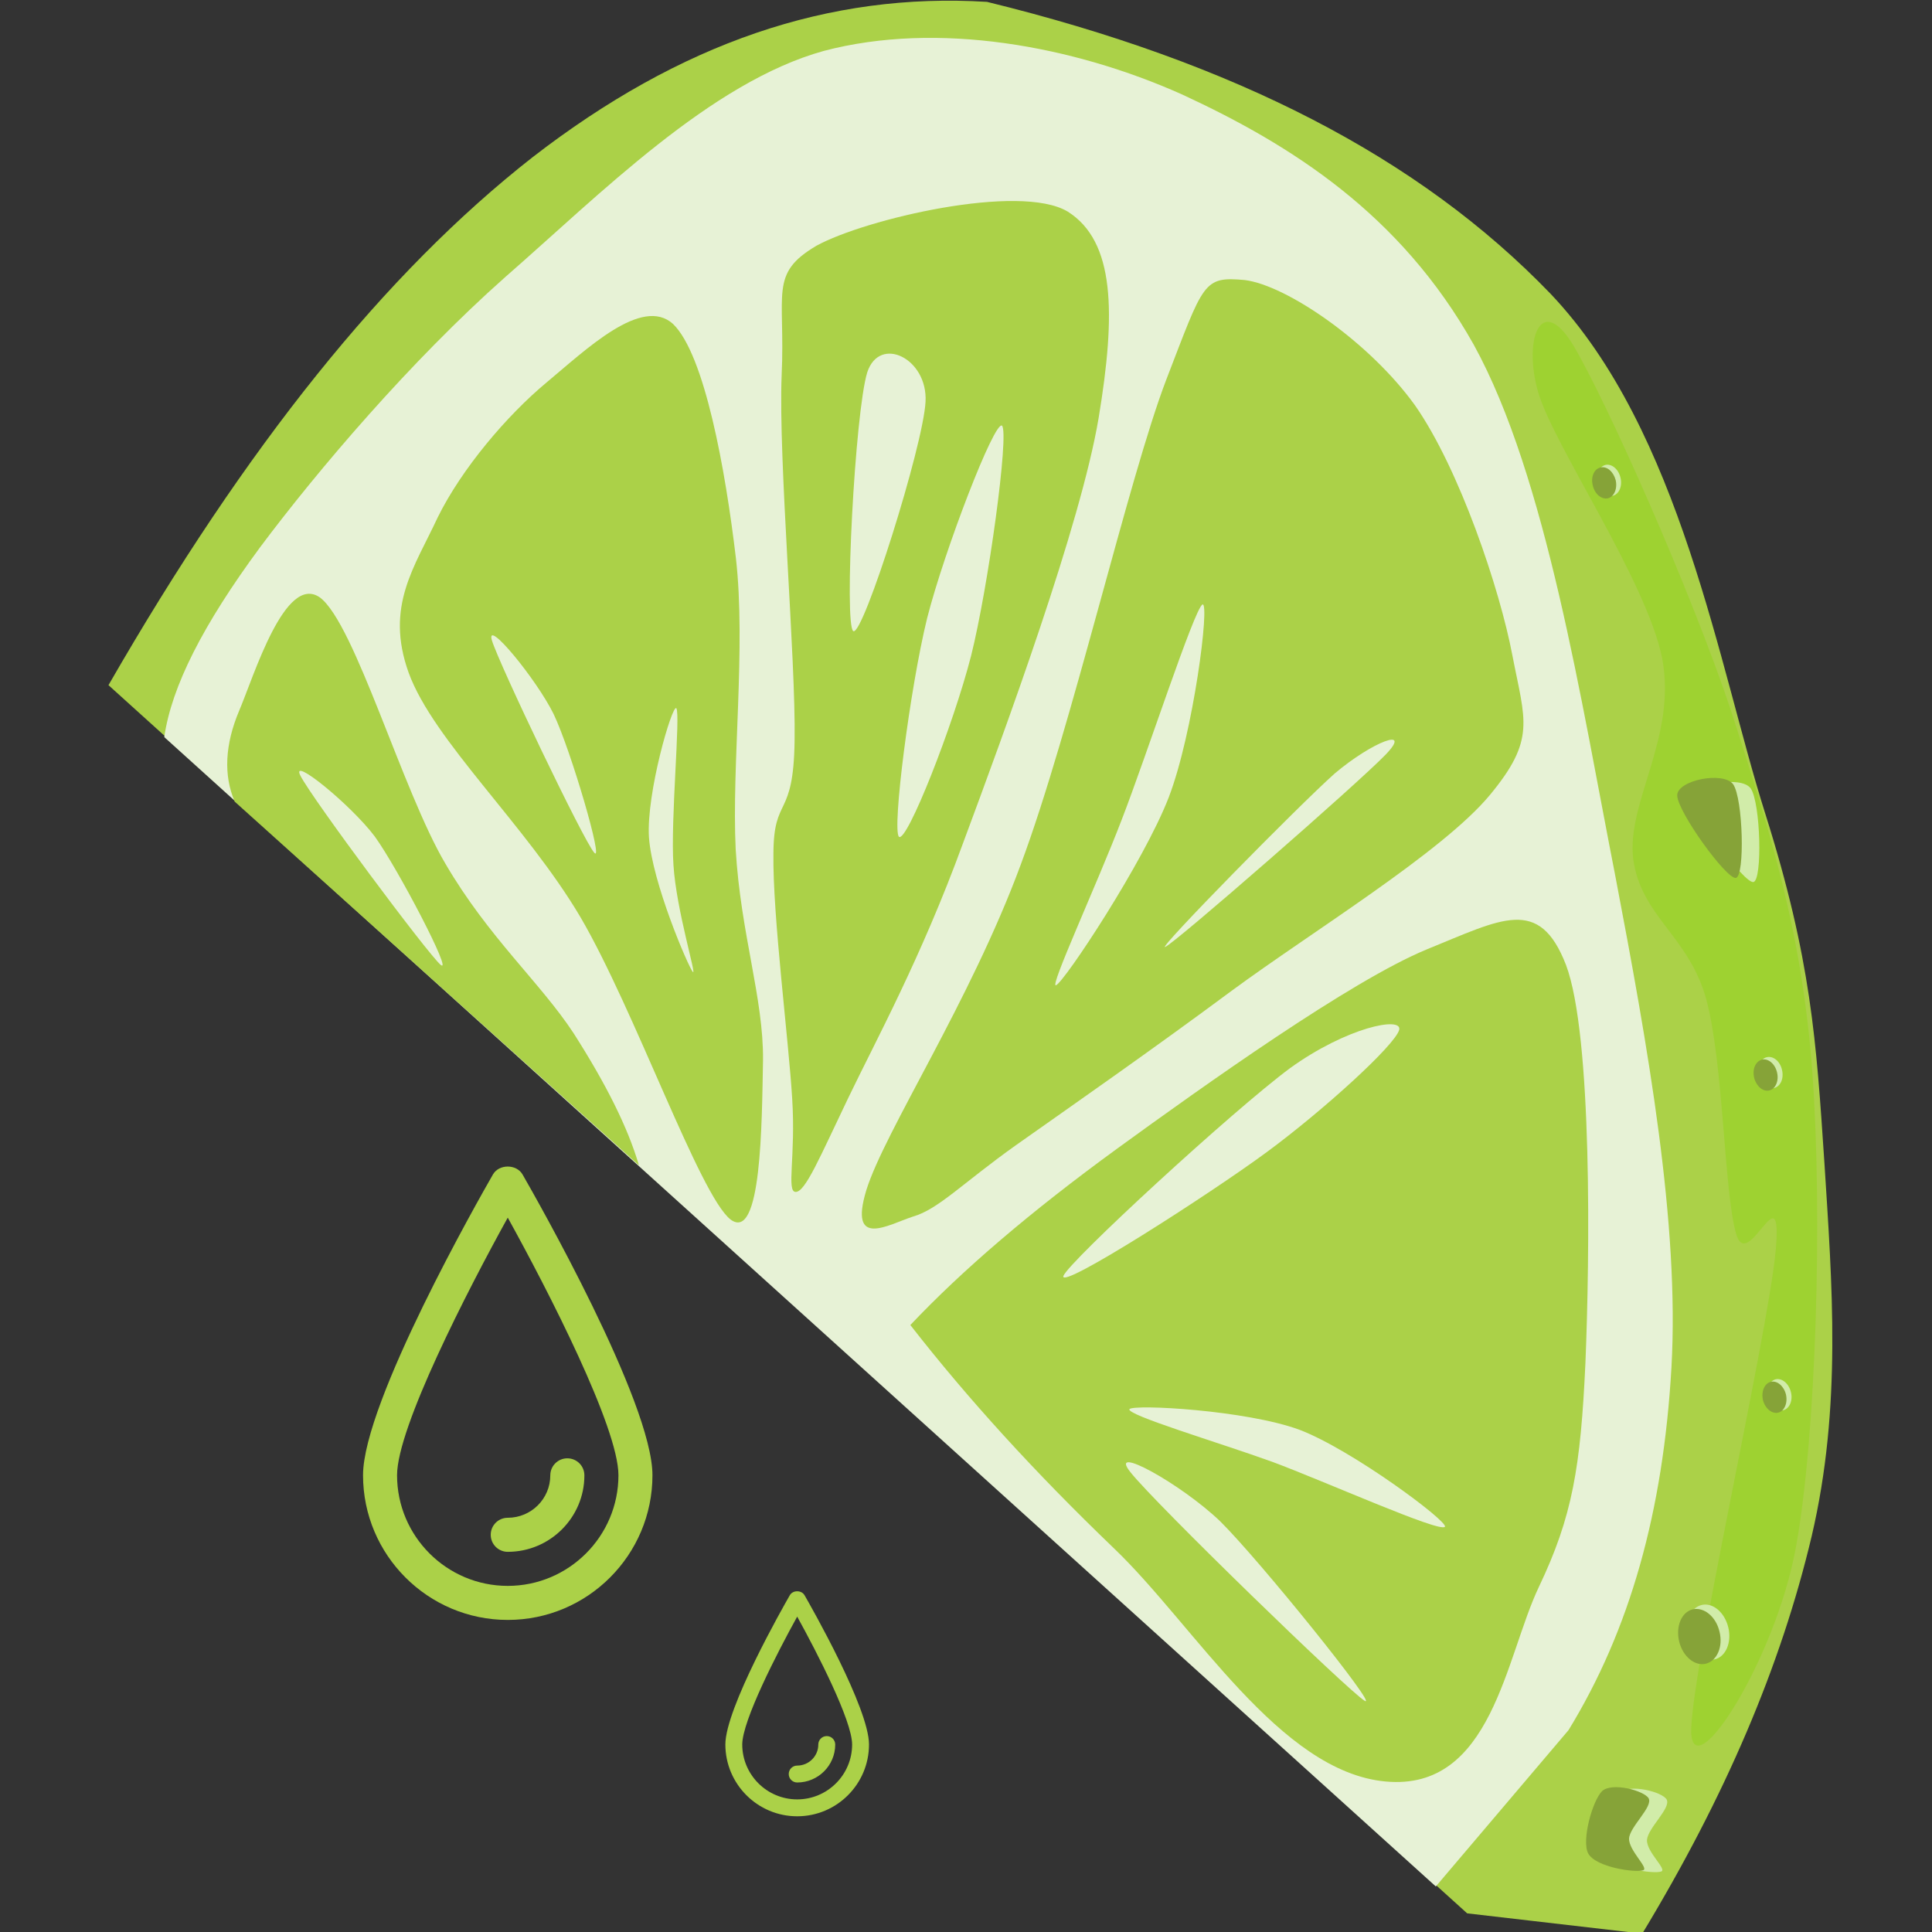
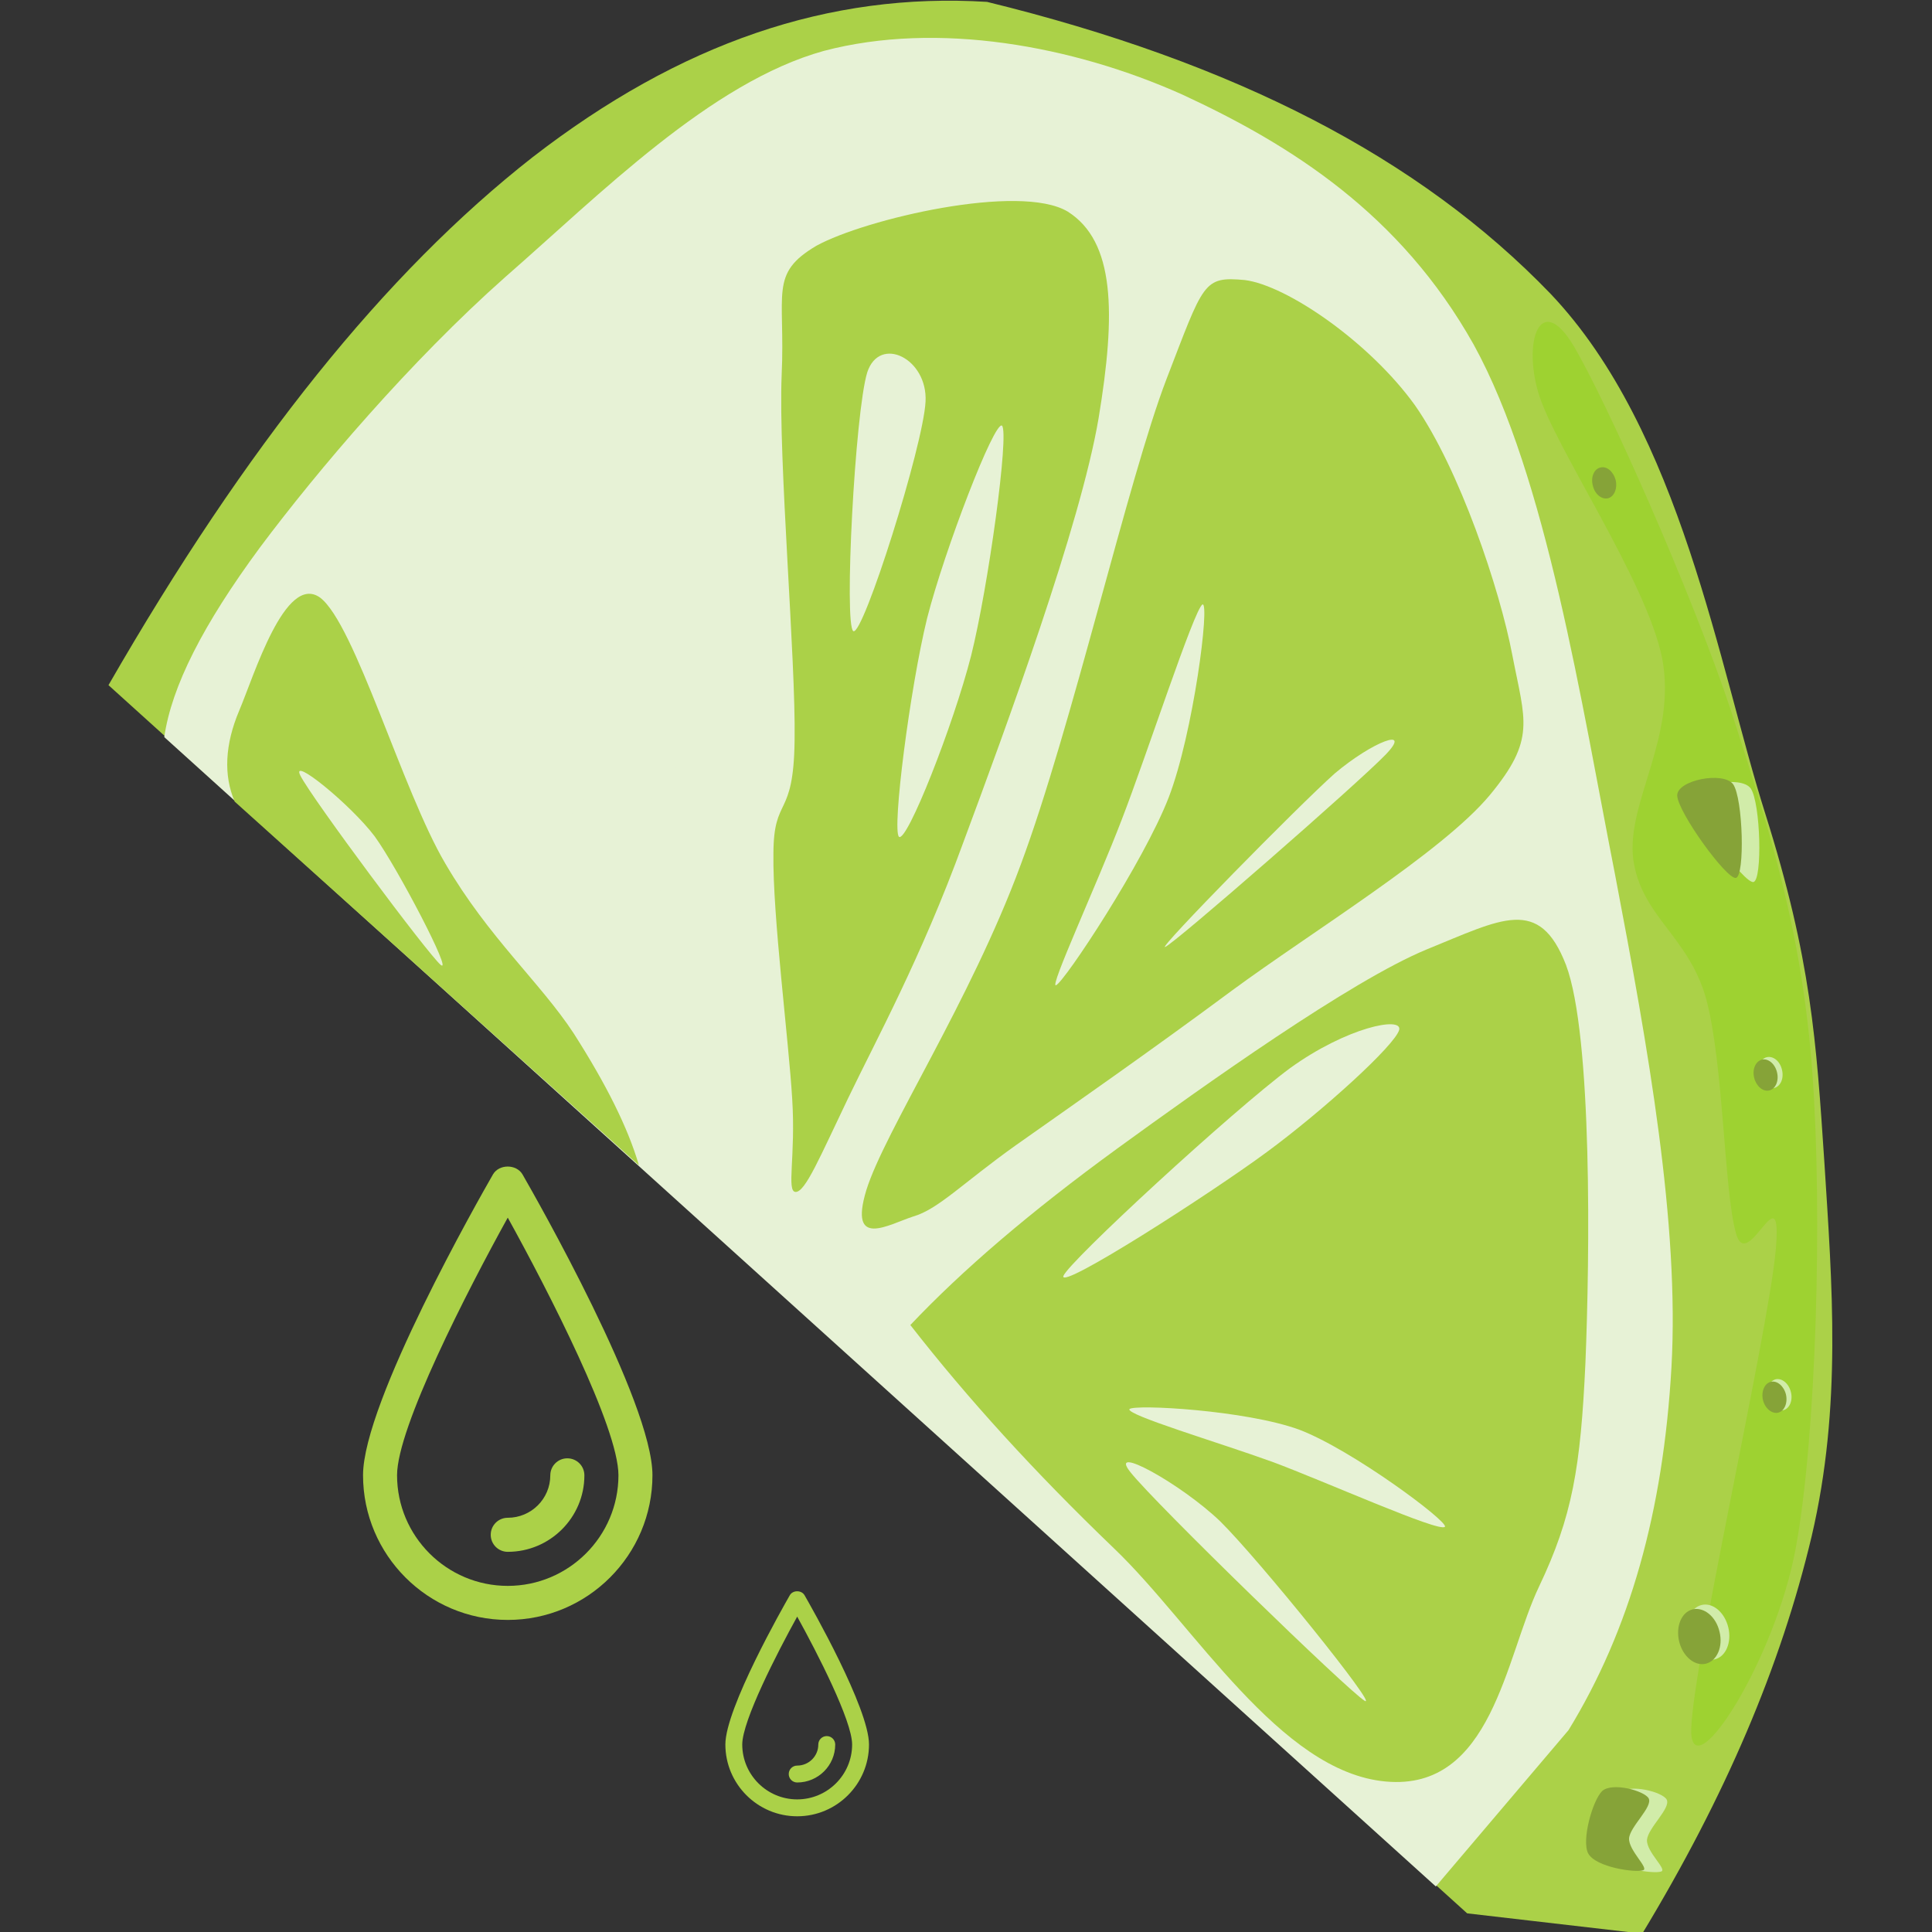
<svg xmlns="http://www.w3.org/2000/svg" xmlns:ns1="http://www.inkscape.org/namespaces/inkscape" xmlns:ns2="http://sodipodi.sourceforge.net/DTD/sodipodi-0.dtd" xmlns:ns3="http://ns.adobe.com/AdobeIllustrator/10.0/" width="354" height="354" viewBox="0 0 354 354" id="svg2" version="1.1" ns1:version="0.91 r" ns2:docname="lemon_icon.svg">
  <rect x="0" y="0" width="354" height="354" fill="#333333" stroke="none" />
  <defs id="defs4" />
  <ns2:namedview id="base" pagecolor="#ffffff" bordercolor="#666666" borderopacity="1.0" ns1:pageopacity="0.0" ns1:pageshadow="2" ns1:zoom="1.4" ns1:cx="118.64214" ns1:cy="148.86788" ns1:document-units="px" ns1:current-layer="layer1" showgrid="false" fit-margin-top="0" fit-margin-left="0" fit-margin-right="0" fit-margin-bottom="0" units="px" ns1:window-width="1680" ns1:window-height="990" ns1:window-x="0" ns1:window-y="30" ns1:window-maximized="1" />
  <g ns1:label="Layer 1" ns1:groupmode="layer" id="layer1" transform="translate(-1280.5,-242.313)">
    <g id="g4854" transform="matrix(1.001,0,0,1.001,18.443,-0.304)">
      <g style="fill:#abd148;fill-opacity:1;stroke:none" transform="matrix(0.54,0,0,0.54,1312.243,455.908)" id="g5435">
        <g style="fill:#abd148;fill-opacity:1;stroke:none" id="g5377">
          <g style="fill:#abd148;fill-opacity:1;stroke:none" id="g5375">
            <path style="fill:#abd148;fill-opacity:1;stroke:none" ns1:connector-curvature="0" d="m 76.845,153.683 c -27.055,0 -49.055,-22 -49.055,-49.054 0,-24.746 39.546,-94.126 44.046,-101.969 2.07,-3.547 7.925,-3.547 10.008,0 4.512,7.843 44.049,77.223 44.049,101.969 0.005,27.054 -21.989,49.054 -49.048,49.054 z m 0,-136.369 C 63.083,42.191 39.32,88.499 39.32,104.629 c 0,20.679 16.831,37.515 37.525,37.515 20.69,0 37.521,-16.83 37.521,-37.515 C 114.365,88.487 90.605,42.191 76.845,17.314 Z" id="path5371" />
            <path style="fill:#abd148;fill-opacity:1;stroke:none" ns1:connector-curvature="0" d="m 76.845,130.599 c -3.194,0 -5.773,-2.581 -5.773,-5.778 0,-3.191 2.584,-5.767 5.773,-5.767 7.952,0 14.419,-6.442 14.419,-14.376 0,-3.191 2.581,-5.773 5.772,-5.773 3.203,0 5.784,2.582 5.784,5.773 0,14.297 -11.654,25.921 -25.975,25.921 z" id="path5373" />
          </g>
        </g>
        <g style="fill:#abd148;fill-opacity:1;stroke:none" id="g5379" />
        <g style="fill:#abd148;fill-opacity:1;stroke:none" id="g5381" />
        <g style="fill:#abd148;fill-opacity:1;stroke:none" id="g5383" />
        <g style="fill:#abd148;fill-opacity:1;stroke:none" id="g5385" />
        <g style="fill:#abd148;fill-opacity:1;stroke:none" id="g5387" />
        <g style="fill:#abd148;fill-opacity:1;stroke:none" id="g5389" />
        <g style="fill:#abd148;fill-opacity:1;stroke:none" id="g5391" />
        <g style="fill:#abd148;fill-opacity:1;stroke:none" id="g5393" />
        <g style="fill:#abd148;fill-opacity:1;stroke:none" id="g5395" />
        <g style="fill:#abd148;fill-opacity:1;stroke:none" id="g5397" />
        <g style="fill:#abd148;fill-opacity:1;stroke:none" id="g5399" />
        <g style="fill:#abd148;fill-opacity:1;stroke:none" id="g5401" />
        <g style="fill:#abd148;fill-opacity:1;stroke:none" id="g5403" />
        <g style="fill:#abd148;fill-opacity:1;stroke:none" id="g5405" />
        <g style="fill:#abd148;fill-opacity:1;stroke:none" id="g5407" />
      </g>
      <g ns1:export-filename="C:\Users\Vassilis\Desktop\logo.png" ns1:export-ydpi="244.61" ns1:export-xdpi="244.61" transform="matrix(-0.801,-0.687,0.687,-0.801,1549.656,610.018)" id="g249-6" style="overflow:visible">
        <g ns3:dimmedPercent="50" ns3:layer="yes" ns3:rgbTrio="#4F008000FFFF" id="Layer_1-1-3">
          <g id="g208-4">
            <path style="clip-rule:evenodd;fill:#abd148;fill-rule:evenodd" ns1:connector-curvature="0" d="M 25.344,0 0,17.1 c 4.572,27.468 11.952,50.868 22.572,71.46 10.656,20.52 25.812,35.532 40.608,50.724 14.688,14.976 24.552,25.164 47.088,39.168 22.608,14.004 54.288,40.859 86.976,44.208 32.688,3.132 67.716,-5.22 107.172,-25.2 21.924,-16.56 35.748,-40.032 42.3,-71.784 6.372,-31.86 5.112,-70.344 -3.78,-117.396 C 237.096,5.544 131.22,2.772 25.344,0 Z" ns3:knockout="Off" id="path148-7" />
            <path style="clip-rule:evenodd;fill:#9ed231;fill-rule:evenodd" ns1:connector-curvature="0" d="m 188.567,218.484 c -10.476,-3.492 -43.2,-18.973 -62.352,-30.456 C 107.099,176.328 91.943,166.895 74.771,149.616 57.491,132.192 33.155,102.132 23.291,85.14 13.464,68.184 9.9,42.768 16.056,48.888 c 6.12,6.336 34.92,61.092 43.488,73.188 8.388,11.771 0.9,-6.444 7.236,-2.16 6.408,4.284 20.916,21.096 30.456,27.54 9.36,6.228 17.856,3.456 25.344,10.152 7.308,6.731 7.956,21.023 18.864,29.699 10.944,8.496 38.34,15.732 46.368,21.024 7.884,5.185 10.908,13.429 0.755,10.153 z" ns3:knockout="Off" id="path150-7" />
            <path style="clip-rule:evenodd;fill:#e7f2d6;fill-rule:evenodd" ns1:connector-curvature="0" d="M 32.688,35.568 32.508,0 329.724,7.74 c 4.752,7.488 7.597,19.152 8.82,35.82 1.116,16.632 1.224,41.508 -1.764,63.252 -3.133,21.564 -5.04,48.852 -16.416,65.772 -11.593,16.776 -32.185,28.8 -52.057,34.704 -20.088,5.688 -42.264,8.928 -66.672,0 -24.516,-9.18 -54.72,-35.101 -78.552,-53.893 C 99.251,134.387 75.239,114.767 60.083,94.932 44.928,75.06 35.928,55.728 32.688,35.568 Z" ns3:knockout="Off" id="path152-9" />
-             <path style="clip-rule:evenodd;fill:#abd148;fill-rule:evenodd" ns1:connector-curvature="0" d="m 200.7,8.172 c 6.804,-0.288 36.288,16.776 53.892,22.86 17.532,5.976 39.276,6.624 50.22,12.78 10.656,6.048 11.16,14.652 13.717,23.724 2.34,9.108 2.411,21.24 0.899,30.132 -1.476,8.676 -2.736,22.14 -10.044,21.924 C 301.752,119.124 286.02,106.308 274.68,95.868 263.268,85.284 251.892,68.148 241.812,57.492 231.624,46.944 221.329,41.04 214.416,32.832 207.432,24.372 193.968,8.604 200.7,8.172 Z" ns3:knockout="Off" id="path154-6" />
            <path style="clip-rule:evenodd;fill:#abd148;fill-rule:evenodd" ns1:connector-curvature="0" d="M 165.096,14.58 C 149.256,11.376 132.228,9.252 113.04,8.172 93.816,7.128 65.988,-2.556 50.94,8.172 35.856,18.9 49.248,38.052 52.776,51.12 c 3.528,13.032 7.992,20.412 19.152,34.704 11.268,14.292 36.072,43.957 47.52,50.22 11.304,6.048 13.608,-1.152 20.088,-13.716 6.444,-12.672 13.932,-43.02 18.252,-61.164 4.284,-18.108 6.66,-33.372 7.308,-46.584 z" ns3:knockout="Off" id="path156-7" />
            <path style="clip-rule:evenodd;fill:#abd148;fill-rule:evenodd" ns1:connector-curvature="0" d="m 171.504,50.184 c -2.808,11.124 -7.164,27.936 -10.98,44.748 -3.888,16.812 -12.06,41.94 -11.88,54.828 0.216,12.636 3.708,13.752 12.816,20.988 9.036,7.236 28.008,18.576 41.076,21.924 13.067,3.168 30.384,1.332 36.54,-2.736 5.903,-4.212 5.147,-4.859 -0.9,-21.924 -6.192,-17.352 -26.964,-56.736 -35.64,-80.388 -8.784,-23.688 -12.168,-50.4 -16.416,-60.264 -4.32,-9.792 -6.769,-2.052 -9.145,1.836 -2.483,3.78 -2.735,9.936 -5.471,20.988 z" ns3:knockout="Off" id="path158-9" />
            <path style="clip-rule:evenodd;fill:#abd148;fill-rule:evenodd" ns1:connector-curvature="0" d="m 198.899,37.404 c 2.916,10.908 6.229,26.712 13.681,46.584 7.308,19.836 20.448,55.152 30.132,71.244 9.612,15.877 17.82,25.129 27.396,23.725 9.576,-1.62 25.849,-23.868 29.232,-32.868 3.096,-9.072 -1.224,-9.684 -10.044,-20.988 C 280.26,113.654 255.312,89.281 246.384,78.518 237.456,67.862 243,68.978 236.34,61.166 229.572,53.03 213.048,38.126 206.208,31.034 c -6.984,-7.164 -9.72,-12.924 -10.98,-11.88 -1.296,1.078 0.755,7.342 3.671,18.25 z" ns3:knockout="Off" id="path160-6" />
            <path style="clip-rule:evenodd;fill:#e7f2d6;fill-rule:evenodd" ns1:connector-curvature="0" d="m 221.724,77.58 c -1.728,0.108 5.437,20.808 10.944,31.968 5.508,11.016 20.088,33.624 21.924,33.804 1.584,-0.18 -6.444,-22.788 -11.88,-33.804 -5.652,-11.16 -19.26,-31.86 -20.988,-31.968 z" ns3:knockout="Off" id="path162-8" />
            <path style="clip-rule:evenodd;fill:#e7f2d6;fill-rule:evenodd" ns1:connector-curvature="0" d="m 250.956,99.504 c 1.872,-0.36 24.516,29.016 27.396,35.64 2.628,6.336 -6.407,8.677 -10.979,2.736 -4.682,-6.048 -18.253,-37.908 -16.417,-38.376 z" ns3:knockout="Off" id="path164-6" />
            <path style="clip-rule:evenodd;fill:#e7f2d6;fill-rule:evenodd" ns1:connector-curvature="0" d="m 233.604,36.504 c -1.044,-0.108 9.145,6.264 14.616,11.88 5.437,5.508 16.128,20.736 17.353,20.988 0.972,0.036 -5.652,-14.616 -10.98,-20.088 -5.545,-5.616 -19.801,-12.6 -20.989,-12.78 z" ns3:knockout="Off" id="path166-4" />
            <path style="clip-rule:evenodd;fill:#e7f2d6;fill-rule:evenodd" ns1:connector-curvature="0" d="m 260.063,41.076 c 2.736,0.36 33.876,14.112 37.477,16.416 3.348,2.268 -10.188,-0.072 -16.452,-2.736 -6.444,-2.844 -23.689,-14.112 -21.025,-13.68 z" ns3:knockout="Off" id="path168-1" />
            <path style="clip-rule:evenodd;fill:#e7f2d6;fill-rule:evenodd" ns1:connector-curvature="0" d="m 62.82,16.416 c 3.096,-0.576 49.788,2.304 56.628,3.636 6.516,1.188 -7.92,4.212 -17.352,3.672 C 92.448,23.04 60.012,16.992 62.82,16.416 Z" ns3:knockout="Off" id="path170-4" />
            <path style="clip-rule:evenodd;fill:#e7f2d6;fill-rule:evenodd" ns1:connector-curvature="0" d="m 126.756,28.26 c -0.144,-1.188 -15.444,5.652 -24.66,9.144 -9.252,3.42 -30.132,9.576 -30.168,10.98 0.036,1.08 20.916,-0.324 30.168,-3.672 9.216,-3.456 24.516,-15.192 24.66,-16.452 z" ns3:knockout="Off" id="path172-8" />
            <path style="clip-rule:evenodd;fill:#e7f2d6;fill-rule:evenodd" ns1:connector-curvature="0" d="m 150.48,38.304 c 0.936,2.412 -3.636,41.04 -6.372,52.992 -2.844,11.772 -8.928,19.548 -10.044,17.352 -1.188,-2.484 0.9,-19.224 3.636,-31.068 2.736,-11.88 11.628,-41.544 12.78,-39.276 z" ns3:knockout="Off" id="path174-2" />
            <path style="clip-rule:evenodd;fill:#e7f2d6;fill-rule:evenodd" ns1:connector-curvature="0" d="m 174.24,93.132 c -0.828,1.476 -6.876,43.021 -7.308,50.22 -0.396,6.841 3.204,0.217 4.572,-8.208 1.152,-8.568 3.492,-43.308 2.736,-42.012 z" ns3:knockout="Off" id="path176-9" />
            <path style="clip-rule:evenodd;fill:#e7f2d6;fill-rule:evenodd" ns1:connector-curvature="0" d="m 184.284,75.78 c -0.721,1.44 2.376,26.136 6.372,37.44 3.995,11.232 16.632,30.42 17.352,29.232 0.54,-1.62 -9.72,-26.244 -13.68,-37.476 C 190.296,93.708 184.86,74.484 184.284,75.78 Z" ns3:knockout="Off" id="path178-4" />
            <path style="clip-rule:evenodd;fill:#d1eca9;fill-rule:evenodd" ns1:connector-curvature="0" d="m 13.68,23.436 c -2.592,-1.008 -8.424,2.772 -9.144,3.96 -0.684,1.008 4.14,0.9 5.436,2.592 1.224,1.728 0.396,6.876 1.944,7.524 1.44,0.54 6.624,-2.052 6.948,-4.32 0.18,-2.412 -2.844,-8.856 -5.184,-9.756 z" ns3:knockout="Off" id="path180-1" />
            <path style="clip-rule:evenodd;fill:#86a338;fill-rule:evenodd" ns1:connector-curvature="0" d="m 16.2,21.564 c -2.592,-1.008 -8.424,2.772 -9.144,3.96 -0.684,0.972 4.14,0.972 5.436,2.628 1.224,1.656 0.396,6.876 1.944,7.488 1.44,0.504 6.624,-1.944 6.948,-4.284 0.18,-2.412 -2.844,-8.82 -5.184,-9.792 z" ns3:knockout="Off" id="path182-6" />
            <path style="clip-rule:evenodd;fill:#d1eca9;fill-rule:evenodd" ns1:connector-curvature="0" d="m 104.112,168.12 c -0.972,1.296 7.992,11.231 10.944,12.023 2.808,0.612 7.884,-5.832 6.084,-7.812 -1.98,-2.123 -15.948,-5.471 -17.028,-4.211 z" ns3:knockout="Off" id="path184-0" />
            <path style="clip-rule:evenodd;fill:#86a338;fill-rule:evenodd" ns1:connector-curvature="0" d="m 106.884,166.68 c -0.972,1.296 7.992,11.232 10.944,12.024 2.808,0.612 7.884,-5.832 6.084,-7.813 -1.98,-2.123 -15.948,-5.471 -17.028,-4.211 z" ns3:knockout="Off" id="path186-5" />
            <path style="clip-rule:evenodd;fill:#d1eca9;fill-rule:evenodd" ns1:connector-curvature="0" d="m 40.536,101.952 c -0.648,0.9 -0.18,2.376 1.044,3.24 1.26,0.9 2.772,0.864 3.456,-0.036 0.648,-0.936 0.18,-2.376 -1.08,-3.276 -1.224,-0.9 -2.736,-0.864 -3.42,0.072 z" ns3:knockout="Off" id="path188-0" />
            <path style="clip-rule:evenodd;fill:#86a338;fill-rule:evenodd" ns1:connector-curvature="0" d="m 40.932,101.052 c -0.648,0.9 -0.18,2.376 1.044,3.276 1.224,0.864 2.772,0.864 3.42,-0.072 0.648,-0.9 0.18,-2.376 -1.044,-3.276 -1.224,-0.864 -2.772,-0.828 -3.42,0.072 z" ns3:knockout="Off" id="path190-1" />
-             <path style="clip-rule:evenodd;fill:#d1eca9;fill-rule:evenodd" ns1:connector-curvature="0" d="m 166.248,203.112 c -0.648,0.899 -0.18,2.376 1.044,3.239 1.224,0.9 2.772,0.864 3.42,-0.035 0.648,-0.937 0.18,-2.376 -1.044,-3.276 -1.224,-0.864 -2.772,-0.864 -3.42,0.072 z" ns3:knockout="Off" id="path192-3" />
            <path style="clip-rule:evenodd;fill:#86a338;fill-rule:evenodd" ns1:connector-curvature="0" d="m 166.608,202.212 c -0.648,0.9 -0.18,2.376 1.044,3.276 1.26,0.863 2.772,0.863 3.42,-0.072 0.684,-0.9 0.216,-2.376 -1.044,-3.24 -1.224,-0.9 -2.736,-0.864 -3.42,0.036 z" ns3:knockout="Off" id="path194-7" />
            <path style="clip-rule:evenodd;fill:#d1eca9;fill-rule:evenodd" ns1:connector-curvature="0" d="m 21.42,61.416 c -1.152,1.584 -0.324,4.176 1.836,5.724 2.196,1.584 4.896,1.548 6.048,-0.072 1.152,-1.62 0.36,-4.212 -1.836,-5.76 -2.16,-1.584 -4.896,-1.512 -6.048,0.108 z" ns3:knockout="Off" id="path196-9" />
            <path style="clip-rule:evenodd;fill:#86a338;fill-rule:evenodd" ns1:connector-curvature="0" d="m 22.104,59.832 c -1.152,1.62 -0.36,4.212 1.836,5.76 2.16,1.584 4.86,1.512 6.048,-0.108 1.152,-1.62 0.324,-4.176 -1.872,-5.76 -2.16,-1.548 -4.86,-1.512 -6.012,0.108 z" ns3:knockout="Off" id="path198-7" />
            <path style="clip-rule:evenodd;fill:#d1eca9;fill-rule:evenodd" ns1:connector-curvature="0" d="m 78.12,143.352 c -0.648,0.937 -0.216,2.376 1.044,3.276 1.224,0.9 2.736,0.864 3.42,-0.072 0.648,-0.899 0.18,-2.34 -1.044,-3.239 -1.26,-0.901 -2.772,-0.865 -3.42,0.035 z" ns3:knockout="Off" id="path200-4" />
            <path style="clip-rule:evenodd;fill:#86a338;fill-rule:evenodd" ns1:connector-curvature="0" d="m 78.48,142.488 c -0.648,0.899 -0.18,2.376 1.044,3.239 1.224,0.9 2.772,0.864 3.42,-0.035 0.648,-0.937 0.216,-2.376 -1.044,-3.276 -1.224,-0.864 -2.772,-0.864 -3.42,0.072 z" ns3:knockout="Off" id="path202-5" />
            <path style="clip-rule:evenodd;fill:#abd148;fill-rule:evenodd" ns1:connector-curvature="0" d="M 218.88,4.968 313.164,7.2 c 4.464,2.196 7.74,6.408 9.684,12.492 1.944,6.156 9.504,23.328 2.124,24.012 -7.596,0.468 -32.688,-16.164 -46.548,-20.88 -14.04,-4.86 -25.92,-4.932 -36.036,-7.848 C 232.38,11.952 224.64,8.712 218.88,4.968 Z" ns3:knockout="Off" id="path204-2" />
            <path style="clip-rule:evenodd;fill:#e7f2d6;fill-rule:evenodd" ns1:connector-curvature="0" d="m 267.588,8.964 c 2.88,-0.036 35.784,7.38 39.852,9.072 3.708,1.512 -9.936,1.872 -16.632,0.396 -6.732,-1.62 -25.993,-9.36 -23.22,-9.468 z" ns3:knockout="Off" id="path206-6" />
          </g>
        </g>
      </g>
      <g style="fill:#abd148;fill-opacity:1;stroke:none" transform="matrix(0.268,0,0,0.268,1386.125,533.652)" id="g5435-0">
        <g style="fill:#abd148;fill-opacity:1;stroke:none" id="g5377-9">
          <g style="fill:#abd148;fill-opacity:1;stroke:none" id="g5375-1">
            <path style="fill:#abd148;fill-opacity:1;stroke:none" ns1:connector-curvature="0" d="m 76.845,153.683 c -27.055,0 -49.055,-22 -49.055,-49.054 0,-24.746 39.546,-94.126 44.046,-101.969 2.07,-3.547 7.925,-3.547 10.008,0 4.512,7.843 44.049,77.223 44.049,101.969 0.005,27.054 -21.989,49.054 -49.048,49.054 z m 0,-136.369 C 63.083,42.191 39.32,88.499 39.32,104.629 c 0,20.679 16.831,37.515 37.525,37.515 20.69,0 37.521,-16.83 37.521,-37.515 C 114.365,88.487 90.605,42.191 76.845,17.314 Z" id="path5371-8" />
            <path style="fill:#abd148;fill-opacity:1;stroke:none" ns1:connector-curvature="0" d="m 76.845,130.599 c -3.194,0 -5.773,-2.581 -5.773,-5.778 0,-3.191 2.584,-5.767 5.773,-5.767 7.952,0 14.419,-6.442 14.419,-14.376 0,-3.191 2.581,-5.773 5.772,-5.773 3.203,0 5.784,2.582 5.784,5.773 0,14.297 -11.654,25.921 -25.975,25.921 z" id="path5373-4" />
          </g>
        </g>
        <g style="fill:#abd148;fill-opacity:1;stroke:none" id="g5379-0" />
        <g style="fill:#abd148;fill-opacity:1;stroke:none" id="g5381-8" />
        <g style="fill:#abd148;fill-opacity:1;stroke:none" id="g5383-5" />
        <g style="fill:#abd148;fill-opacity:1;stroke:none" id="g5385-4" />
        <g style="fill:#abd148;fill-opacity:1;stroke:none" id="g5387-6" />
        <g style="fill:#abd148;fill-opacity:1;stroke:none" id="g5389-1" />
        <g style="fill:#abd148;fill-opacity:1;stroke:none" id="g5391-1" />
        <g style="fill:#abd148;fill-opacity:1;stroke:none" id="g5393-0" />
        <g style="fill:#abd148;fill-opacity:1;stroke:none" id="g5395-6" />
        <g style="fill:#abd148;fill-opacity:1;stroke:none" id="g5397-3" />
        <g style="fill:#abd148;fill-opacity:1;stroke:none" id="g5399-9" />
        <g style="fill:#abd148;fill-opacity:1;stroke:none" id="g5401-7" />
        <g style="fill:#abd148;fill-opacity:1;stroke:none" id="g5403-6" />
        <g style="fill:#abd148;fill-opacity:1;stroke:none" id="g5405-8" />
        <g style="fill:#abd148;fill-opacity:1;stroke:none" id="g5407-1" />
      </g>
    </g>
  </g>
</svg>